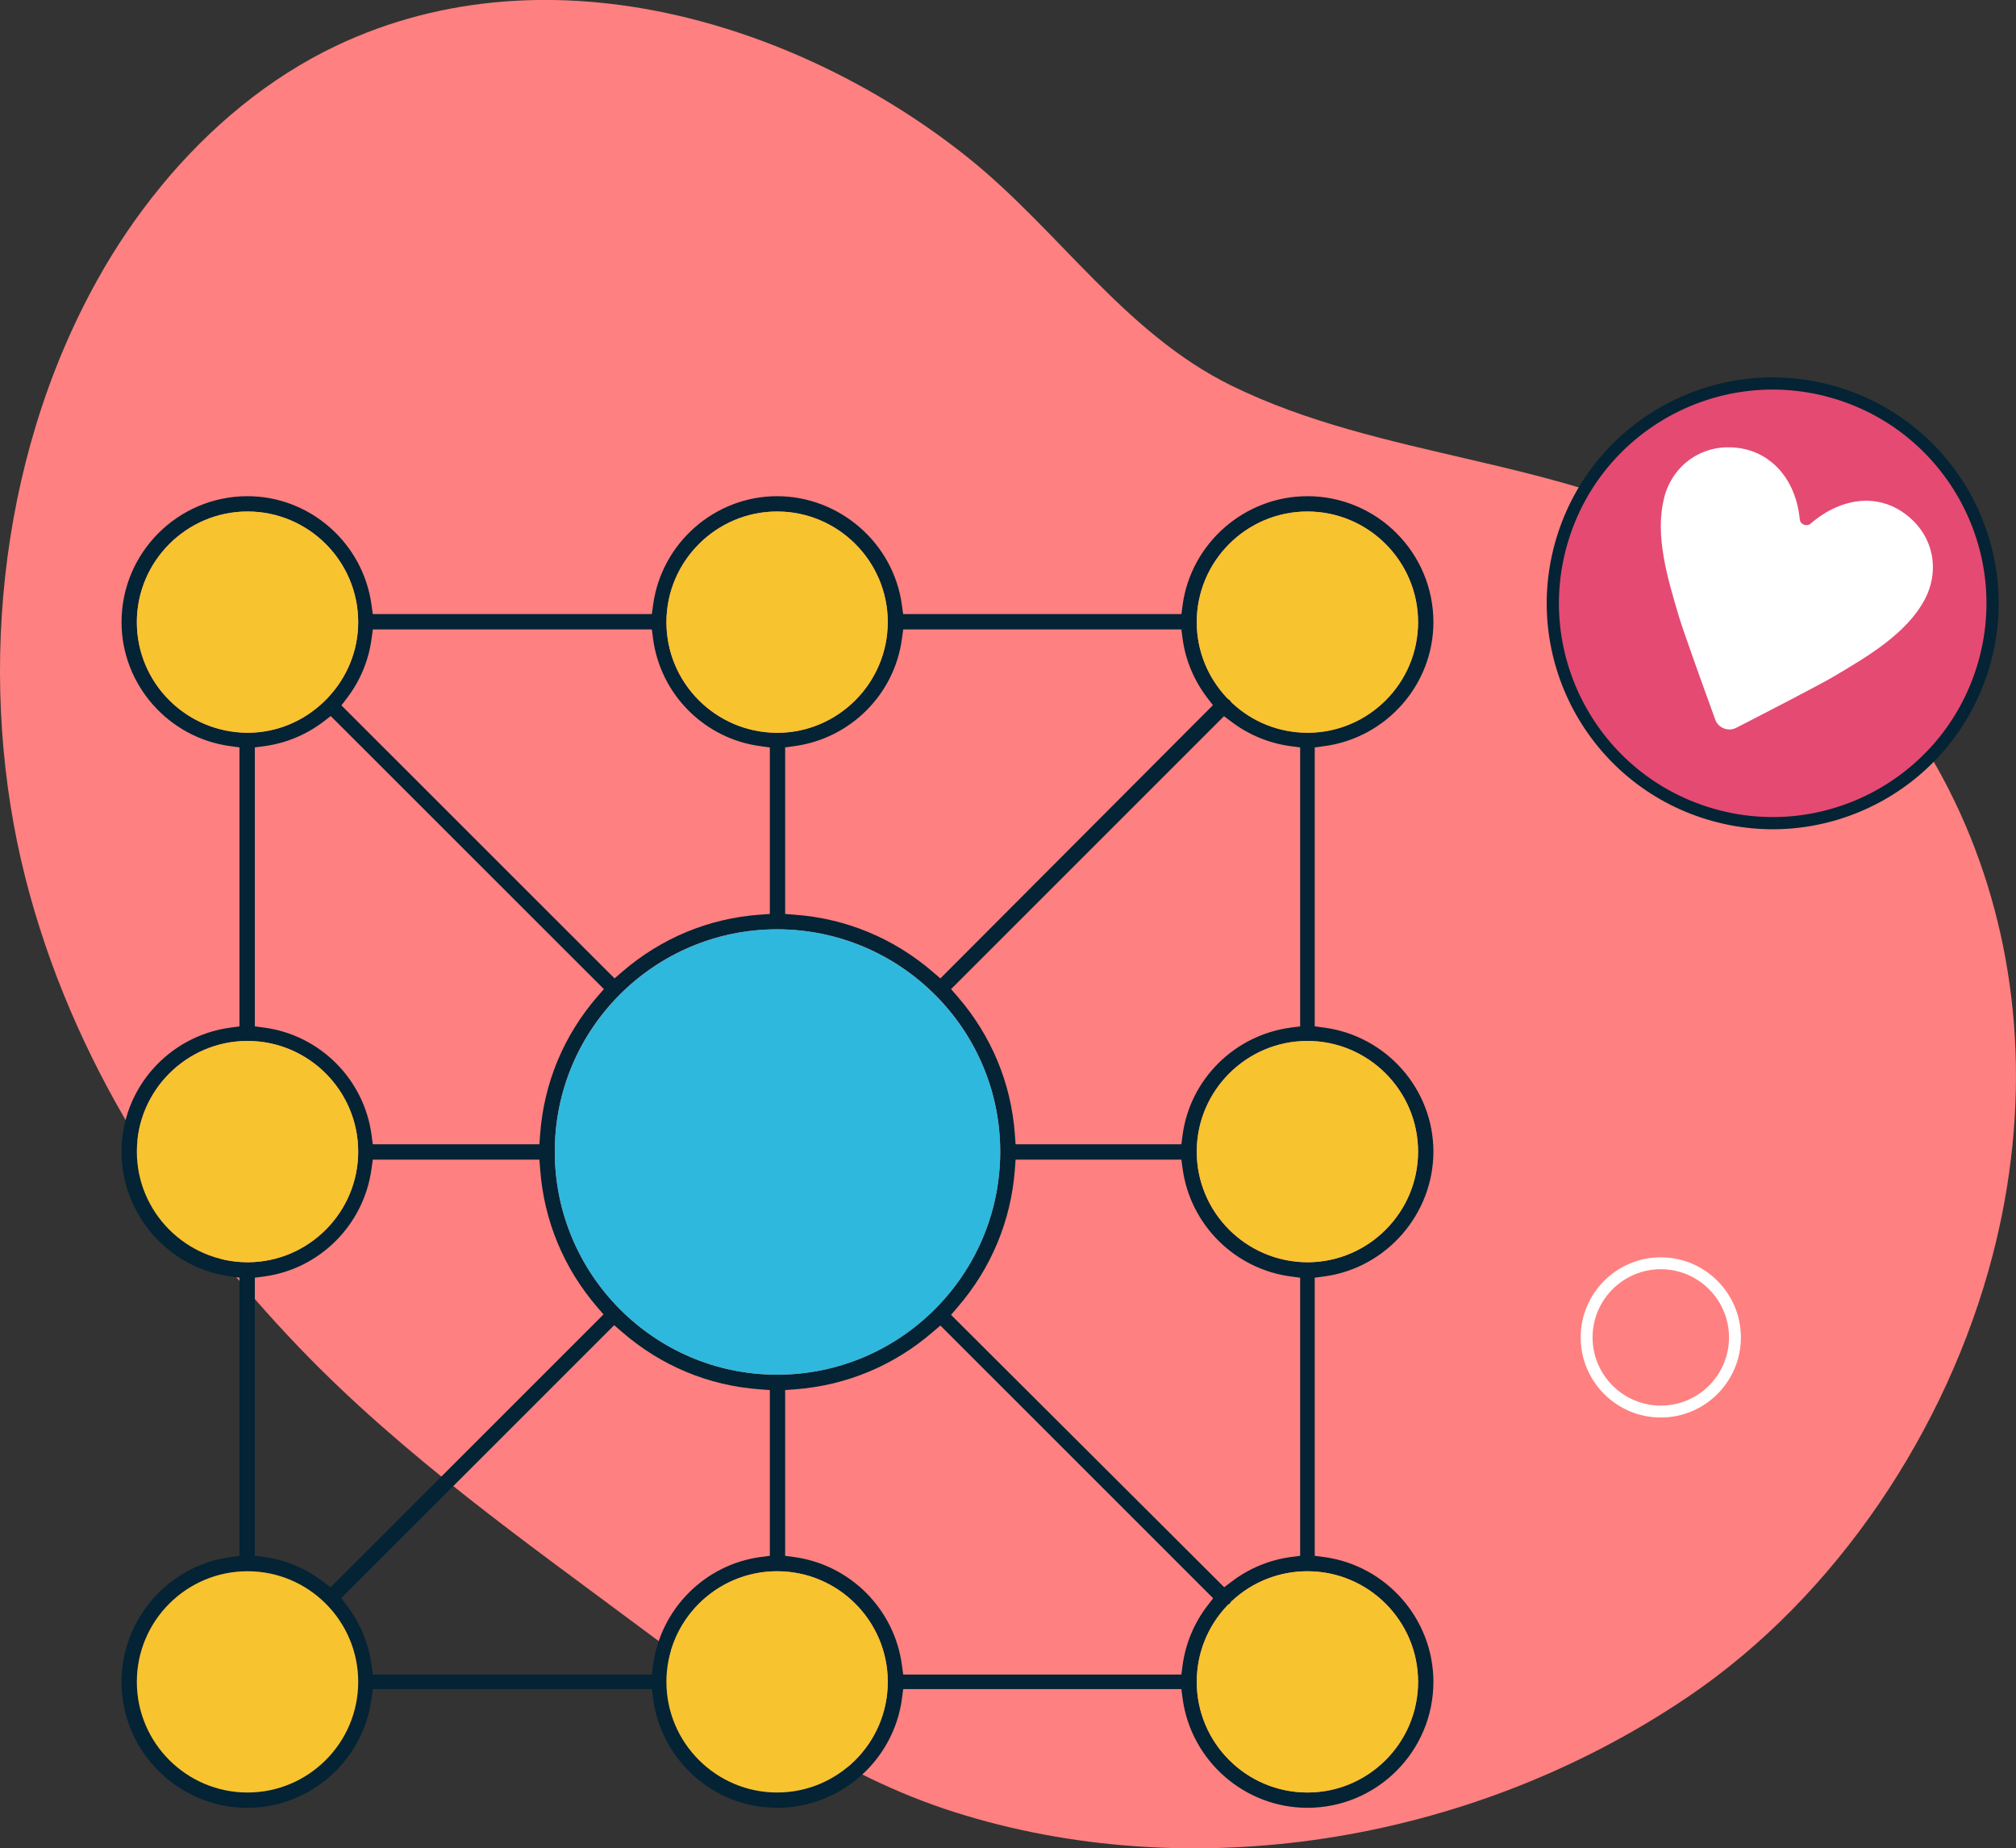
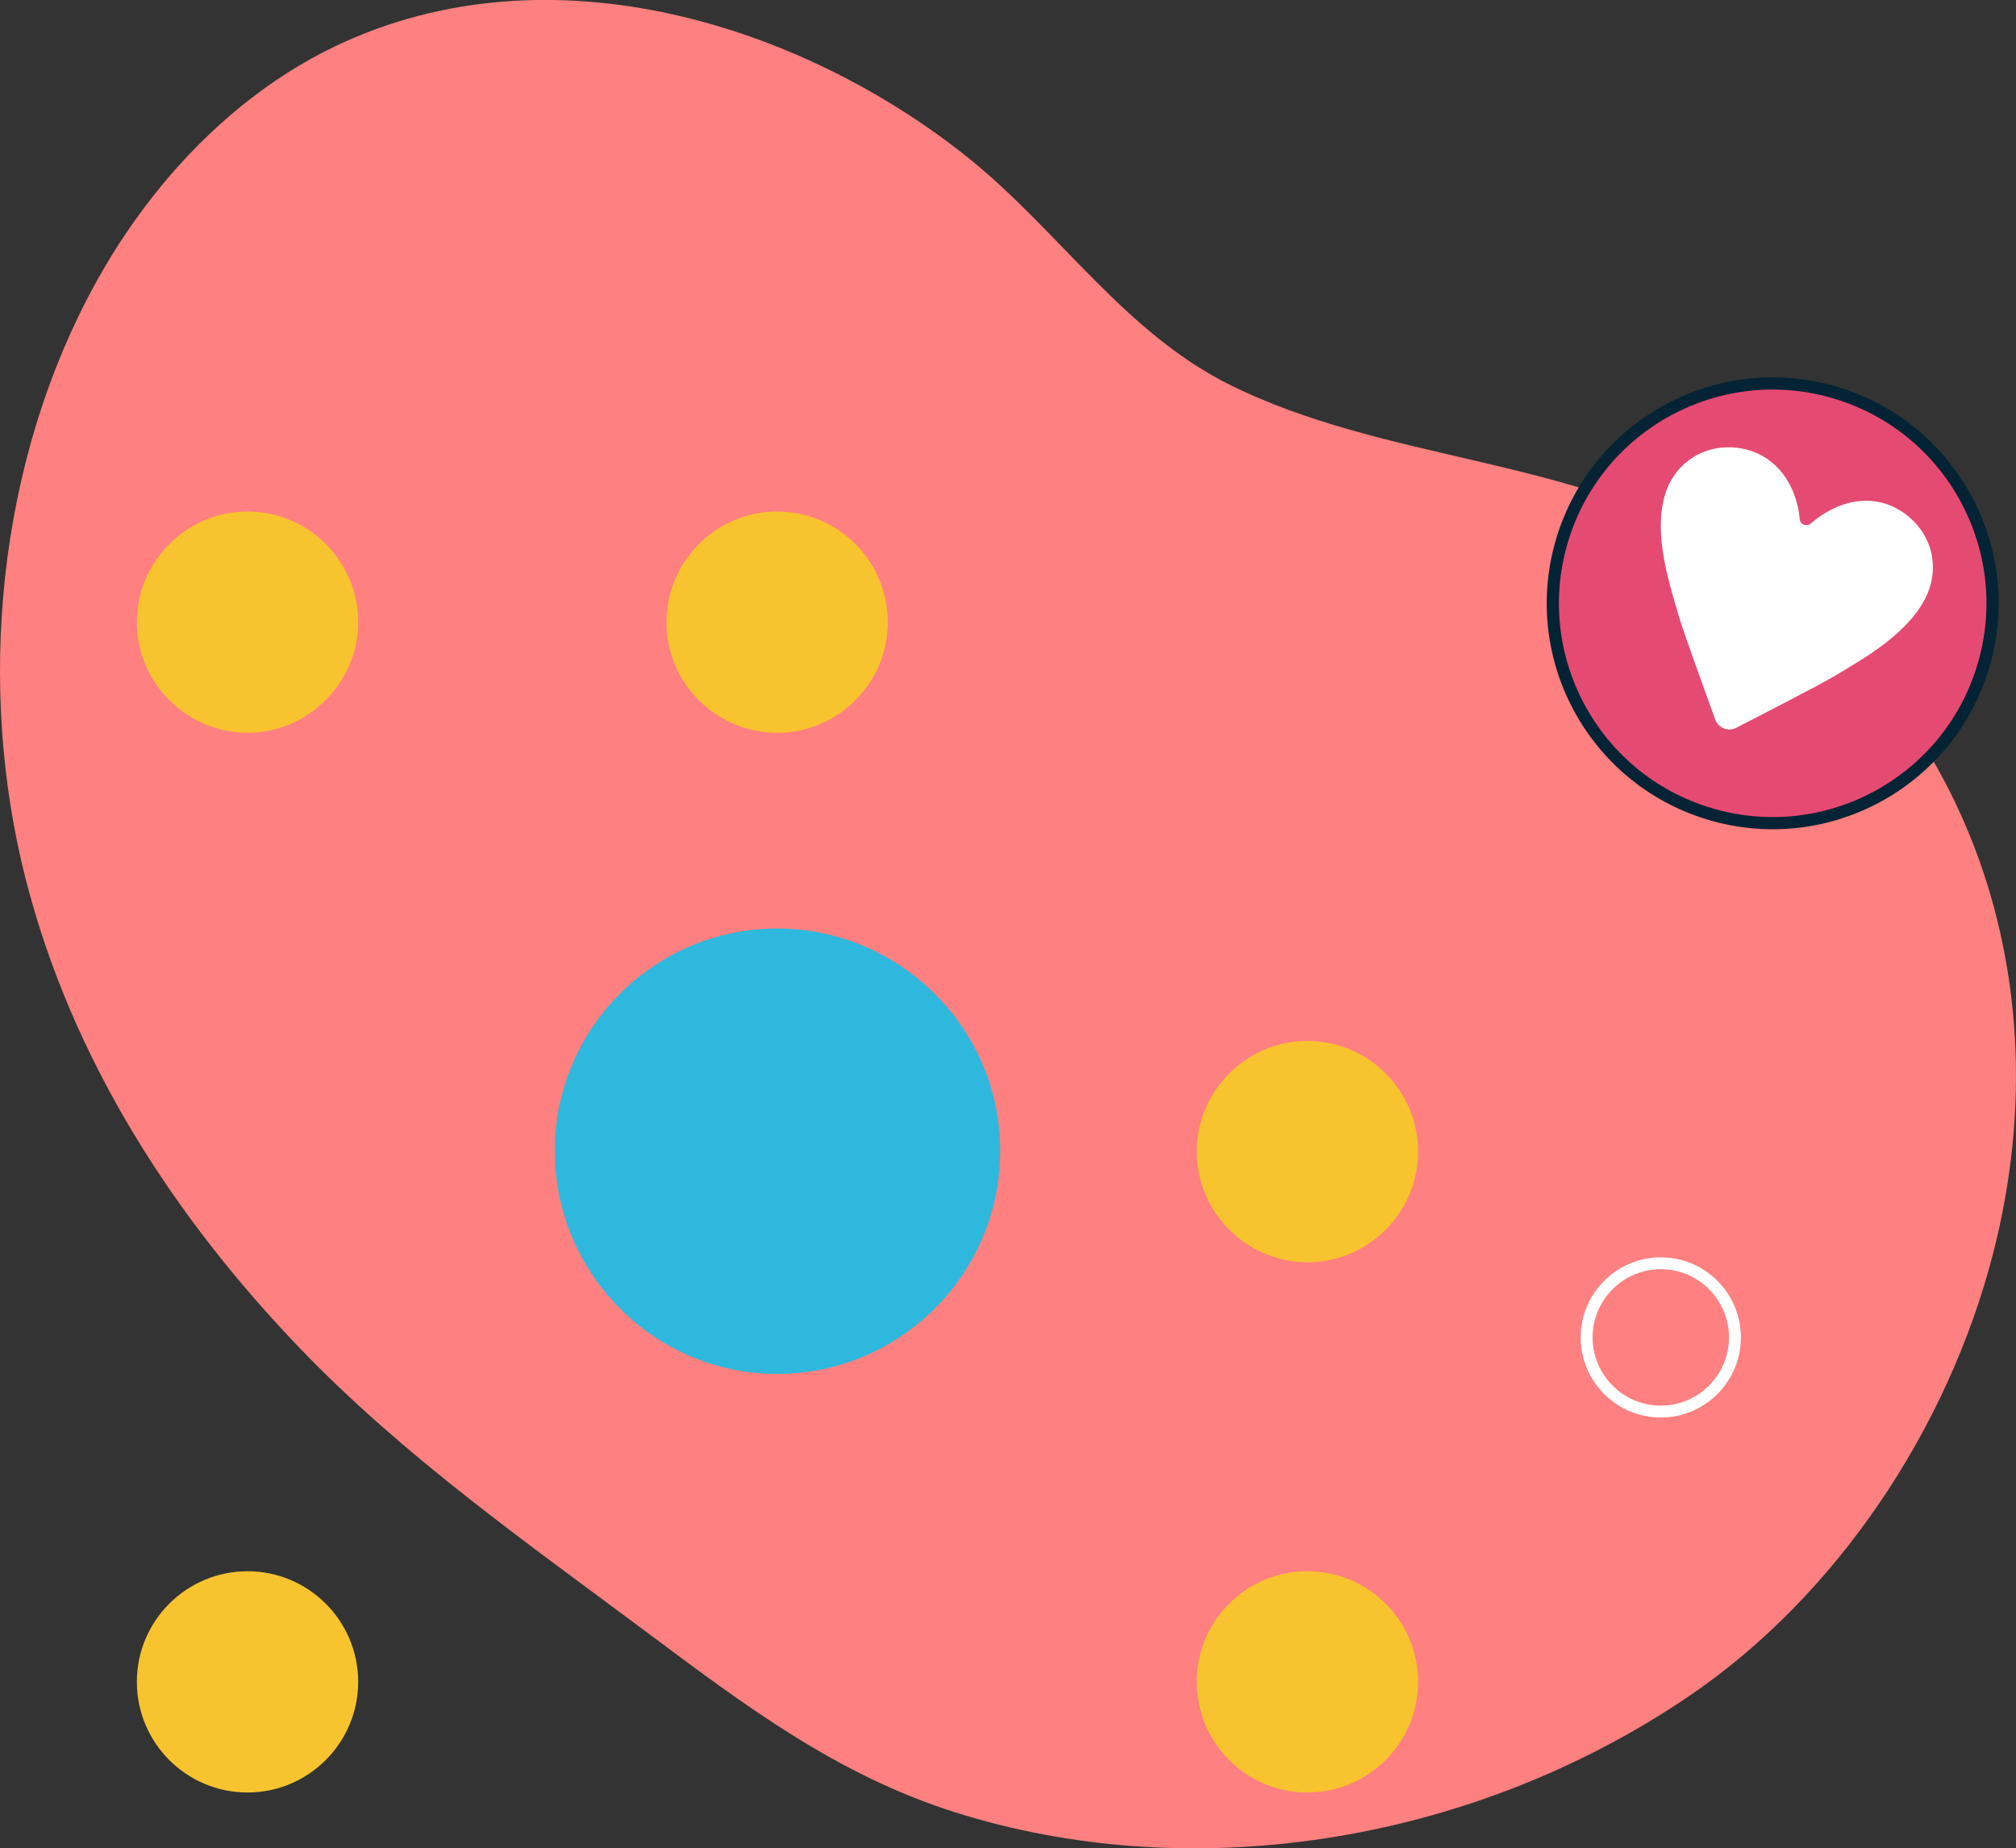
<svg xmlns="http://www.w3.org/2000/svg" id="Layer_2" data-name="Layer 2" viewBox="0 0 330.43 302.99">
  <rect x="0" y="0" width="330.43" height="302.99" fill="#333333" stroke="none" />
  <defs>
    <style> .cls-1 { fill: #2fb8dd; } .cls-2 { fill: #f7c32f; } .cls-3 { fill: #ff8080; } .cls-4 { fill: #e54a72; stroke: #042334; stroke-miterlimit: 10; stroke-width: 2px; } .cls-5 { fill: #fff; } .cls-6 { fill: #042334; } </style>
  </defs>
  <g id="Layer_1-2" data-name="Layer 1">
    <path class="cls-3" d="M26.3,30.64c7.99-9.75,17.78-17.9,28.81-23.14,35.48-16.83,76.94-3.05,103.66,18.43,14.85,11.93,25.59,28.71,43.1,37.3,24.69,12.1,53.68,11.79,77.98,25.23,39.83,22.03,59.44,68.58,46.73,117.39-7.39,28.38-25.53,55.82-49.93,72.32-36.25,24.51-82.04,30.98-120.12,18.91-19.5-6.18-34.6-17.63-50.67-29.62-19.58-14.61-39.68-28.72-56.73-46.47-20.52-21.36-37.39-47.2-44.98-77.12C-3.69,112.94-.79,75.94,16,45.81c2.97-5.33,6.43-10.44,10.31-15.17Z" />
    <g>
      <circle class="cls-4" cx="290.56" cy="98.91" r="36.03" transform="translate(111.49 348.19) rotate(-73.11)" />
      <path class="cls-6" d="M290.57,135.81c-4.59,0-9.19-.87-13.58-2.61-9.16-3.63-16.36-10.6-20.27-19.64-3.91-9.04-4.07-19.06-.44-28.22,3.63-9.16,10.6-16.36,19.64-20.27,9.04-3.91,19.06-4.07,28.22-.44,9.16,3.63,16.36,10.6,20.27,19.64,3.91,9.04,4.07,19.06.44,28.22-3.63,9.16-10.6,16.36-19.64,20.27-4.7,2.03-9.66,3.05-14.64,3.05ZM290.55,63.7c-4.74,0-9.48.97-13.97,2.91-8.63,3.73-15.28,10.6-18.74,19.34-3.46,8.74-3.31,18.3.42,26.93,3.73,8.63,10.6,15.28,19.34,18.74,8.74,3.46,18.3,3.31,26.93-.42,8.63-3.73,15.28-10.6,18.74-19.34,3.46-8.74,3.31-18.3-.42-26.93-3.73-8.63-10.6-15.28-19.34-18.74-4.2-1.66-8.58-2.49-12.96-2.49Z" />
      <path class="cls-5" d="M272.79,81.52c-1.65,6.19.57,13.4,2.39,19.54.74,2.5,4.26,12.23,5.97,16.94.48,1.33,2.12,1.97,3.38,1.33,4.46-2.29,13.66-7.03,15.9-8.36,5.51-3.26,12.04-7.04,15.04-12.7,2.62-4.94,1.42-10.98-3.76-14.42-4.02-2.67-9.67-2.53-14.96,2-.63.54-1.68.12-1.76-.71-.68-6.86-4.89-10.87-9.65-11.65-6.13-1-11.12,2.61-12.56,8.01Z" />
    </g>
    <g>
-       <path class="cls-6" d="M234.94,101.99c0,10.24-7.71,18.98-17.93,20.33l-1.52.2v45.73l1.52.2c10.22,1.35,17.93,10.09,17.93,20.33s-7.71,19.11-17.93,20.47l-1.52.2v45.59l1.51.2c10.23,1.37,17.94,10.17,17.94,20.46,0,11.39-9.26,20.65-20.65,20.65-10.3,0-19.09-7.71-20.46-17.94l-.2-1.52h-45.59l-.2,1.52c-1.35,10.23-10.15,17.94-20.47,17.94s-18.98-7.71-20.33-17.94l-.2-1.52h-45.73l-.21,1.52c-1.34,10.23-10.09,17.94-20.33,17.94-11.39,0-20.65-9.26-20.65-20.65,0-10.26,7.66-19.05,17.82-20.45l1.51-.2v-45.61l-1.51-.2c-10.16-1.38-17.82-10.17-17.82-20.46s7.66-18.94,17.82-20.32l1.51-.21v-45.73l-1.51-.21c-10.16-1.37-17.82-10.11-17.82-20.32,0-11.39,9.26-20.65,20.65-20.65,10.2,0,18.94,7.65,20.32,17.81l.21,1.51h45.74l.21-1.51c1.38-10.16,10.12-17.81,20.32-17.81s19.07,7.65,20.45,17.81l.21,1.51h45.61l.2-1.51c1.4-10.15,10.2-17.81,20.45-17.81,11.39,0,20.65,9.26,20.65,20.65ZM214.41,120.12c9.94-.06,18.02-8.2,18.02-18.13s-8.14-18.14-18.14-18.14-18.14,8.14-18.14,18.14c0,4.63,1.77,9.05,4.99,12.45l.32.27s.07.04.08.04c.05.05.09.1.13.17l.27.31c3.34,3.13,7.69,4.86,12.29,4.89h.18ZM214.41,206.92c9.94-.07,18.02-8.2,18.02-18.14s-8.14-18.14-18.14-18.14-18.14,8.14-18.14,18.14,8.09,18.07,18.08,18.14c.01,0,.02,0,.03,0h.02s.13,0,.13,0ZM232.43,275.7c0-10-8.14-18.13-18.14-18.13-4.6,0-8.98,1.72-12.35,4.85l-.17.15-.12.2s-.05.08-.08.12c-.03.01-.06.03-.09.05l-.2.12-.17.18c-3.2,3.38-4.96,7.81-4.96,12.46,0,10.01,8.14,18.14,18.14,18.14s18.14-8.13,18.14-18.14ZM213.1,255.04v-45.59l-1.52-.2c-9.19-1.22-16.48-8.47-17.74-17.64l-.21-1.51h-27.17l-.12,1.62c-.63,8.39-3.88,16.2-9.4,22.58l-1.06,1.24,44.77,44.65,1.22-.92c2.84-2.17,6.2-3.56,9.71-4.03l1.52-.2ZM213.1,168.25v-45.73l-1.52-.2c-3.53-.46-6.9-1.85-9.74-4l-1.22-.92-44.74,44.74,1.07,1.23c5.54,6.4,8.79,14.21,9.39,22.59l.12,1.62h27.17l.2-1.52c1.23-9.15,8.53-16.39,17.75-17.61l1.52-.2ZM197.9,263.22l.94-1.22-44.71-44.71-1.24,1.06c-6.38,5.52-14.19,8.77-22.58,9.4l-1.62.12v27.18l1.52.2c9.16,1.26,16.41,8.55,17.62,17.73l.21,1.52h45.59l.2-1.52c.48-3.53,1.88-6.91,4.07-9.76ZM198.8,115.6l-.93-1.22c-2.17-2.83-3.57-6.18-4.04-9.69l-.2-1.51h-45.59l-.21,1.52c-1.2,9.12-8.45,16.37-17.62,17.61l-1.52.21v27.3l1.62.13c8.39.62,16.2,3.87,22.59,9.38l1.23,1.06,44.67-44.79ZM163.94,188.89v-.13c-.01-20.08-16.42-36.42-36.57-36.42s-36.44,16.35-36.44,36.44,16.25,36.48,36.26,36.57h.19c20.12,0,36.5-16.35,36.56-36.46ZM145.51,275.77v-.14c-.04-9.96-8.18-18.06-18.14-18.06s-18.14,8.13-18.14,18.13,8.14,18.14,18.14,18.14,18.1-8.1,18.14-18.07ZM145.51,102.05v-.13c-.04-9.96-8.18-18.07-18.14-18.07s-18.14,8.14-18.14,18.14,8.08,18.07,18.08,18.13h0s.12.01.12.01c9.93-.04,18.03-8.14,18.07-18.08ZM126.18,255.04v-27.17l-1.63-.12c-8.41-.6-16.24-3.87-22.65-9.45l-1.23-1.07-44.74,44.74.92,1.22c2.18,2.86,3.58,6.24,4.05,9.79l.2,1.52h45.74l.2-1.52c1.22-9.21,8.47-16.51,17.62-17.74l1.52-.2ZM126.18,149.82v-27.29l-1.52-.21c-9.17-1.21-16.41-8.46-17.62-17.62l-.2-1.52h-45.73l-.21,1.52c-.46,3.52-1.85,6.88-4.01,9.71l-.93,1.22,44.77,44.76,1.23-1.07c6.4-5.53,14.21-8.78,22.59-9.38l1.63-.12ZM97.91,163.37l1.07-1.23-44.77-44.76-1.21.93c-2.83,2.16-6.19,3.54-9.71,4.01l-1.52.2v45.73l1.52.2c9.15,1.22,16.39,8.46,17.61,17.61l.2,1.52h27.31l.12-1.62c.61-8.38,3.85-16.19,9.38-22.59ZM98.92,215.47l-1.06-1.23c-5.48-6.38-8.7-14.17-9.32-22.52l-.13-1.62h-27.31l-.21,1.51c-1.24,9.17-8.48,16.42-17.6,17.64l-1.52.2v45.59l1.52.2c3.5.47,6.85,1.87,9.67,4.04l1.22.93,44.74-44.74ZM53.63,114.49c3.27-3.41,5.08-7.86,5.08-12.5,0-10-8.14-18.14-18.14-18.14s-18.14,8.14-18.14,18.14,8.09,18.07,18.11,18.13h.15c4.61-.03,9.01-1.83,12.39-5.08l.55-.55ZM40.69,206.92c9.94-.07,18.02-8.21,18.02-18.14s-8.14-18.14-18.14-18.14-18.14,8.14-18.14,18.14,8.09,18.08,18.08,18.14c.02,0,.04,0,.06,0h.07s.05,0,.05,0ZM58.71,275.7c0-10-8.14-18.13-18.14-18.13s-18.14,8.13-18.14,18.13,8.14,18.14,18.14,18.14,18.14-8.13,18.14-18.14Z" />
-       <path class="cls-2" d="M201.54,114.75s-.04-.02-.08-.04l-.32-.27c-3.22-3.4-4.99-7.82-4.99-12.45,0-10,8.14-18.14,18.14-18.14s18.14,8.14,18.14,18.14-8.08,18.07-18.02,18.13h-.18c-4.6-.03-8.95-1.76-12.29-4.89l-.27-.31c-.04-.07-.08-.12-.13-.17Z" />
      <path class="cls-2" d="M232.43,188.78c0,9.94-8.08,18.07-18.02,18.14h-.18c-9.99-.07-18.08-8.2-18.08-18.14s8.14-18.14,18.14-18.14,18.14,8.14,18.14,18.14Z" />
      <path class="cls-2" d="M214.29,257.57c10,0,18.14,8.13,18.14,18.13s-8.14,18.14-18.14,18.14-18.14-8.13-18.14-18.14c0-4.65,1.76-9.08,4.96-12.46l.17-.18.2-.12s.06-.04.09-.05c.03-.04.05-.08.08-.12l.12-.2.17-.15c3.37-3.13,7.75-4.85,12.35-4.85Z" />
-       <path class="cls-1" d="M163.94,188.76v.13c-.06,20.11-16.44,36.46-36.56,36.46h-.19c-20.01-.09-36.26-16.46-36.26-36.57s16.35-36.44,36.44-36.44,36.56,16.34,36.57,36.42Z" />
-       <path class="cls-2" d="M145.51,275.63v.14c-.04,9.97-8.17,18.07-18.14,18.07s-18.14-8.13-18.14-18.14,8.14-18.13,18.14-18.13,18.1,8.1,18.14,18.06Z" />
+       <path class="cls-1" d="M163.94,188.76c-.06,20.11-16.44,36.46-36.56,36.46h-.19c-20.01-.09-36.26-16.46-36.26-36.57s16.35-36.44,36.44-36.44,36.56,16.34,36.57,36.42Z" />
      <path class="cls-2" d="M145.51,101.92v.13c-.04,9.94-8.14,18.04-18.07,18.08h-.13c-10-.07-18.08-8.19-18.08-18.14s8.14-18.14,18.14-18.14,18.1,8.11,18.14,18.07Z" />
      <path class="cls-2" d="M58.71,101.99c0,4.64-1.81,9.09-5.08,12.5l-.55.55c-3.38,3.25-7.78,5.05-12.39,5.08h-.15c-10.02-.06-18.11-8.19-18.11-18.13s8.14-18.14,18.14-18.14,18.14,8.14,18.14,18.14Z" />
-       <path class="cls-2" d="M58.71,188.78c0,9.93-8.08,18.07-18.02,18.14h-.12s-.04,0-.06,0c-9.99-.06-18.08-8.2-18.08-18.14s8.14-18.14,18.14-18.14,18.14,8.14,18.14,18.14Z" />
      <path class="cls-2" d="M40.57,257.57c10,0,18.14,8.13,18.14,18.13s-8.14,18.14-18.14,18.14-18.14-8.13-18.14-18.14,8.14-18.13,18.14-18.13Z" />
    </g>
    <path class="cls-5" d="M272.21,232.37c-7.24,0-13.13-5.89-13.13-13.13s5.89-13.13,13.13-13.13,13.13,5.89,13.13,13.13-5.89,13.13-13.13,13.13ZM272.21,208.06c-6.16,0-11.18,5.02-11.18,11.18s5.02,11.18,11.18,11.18,11.18-5.01,11.18-11.18-5.02-11.18-11.18-11.18Z" />
  </g>
</svg>